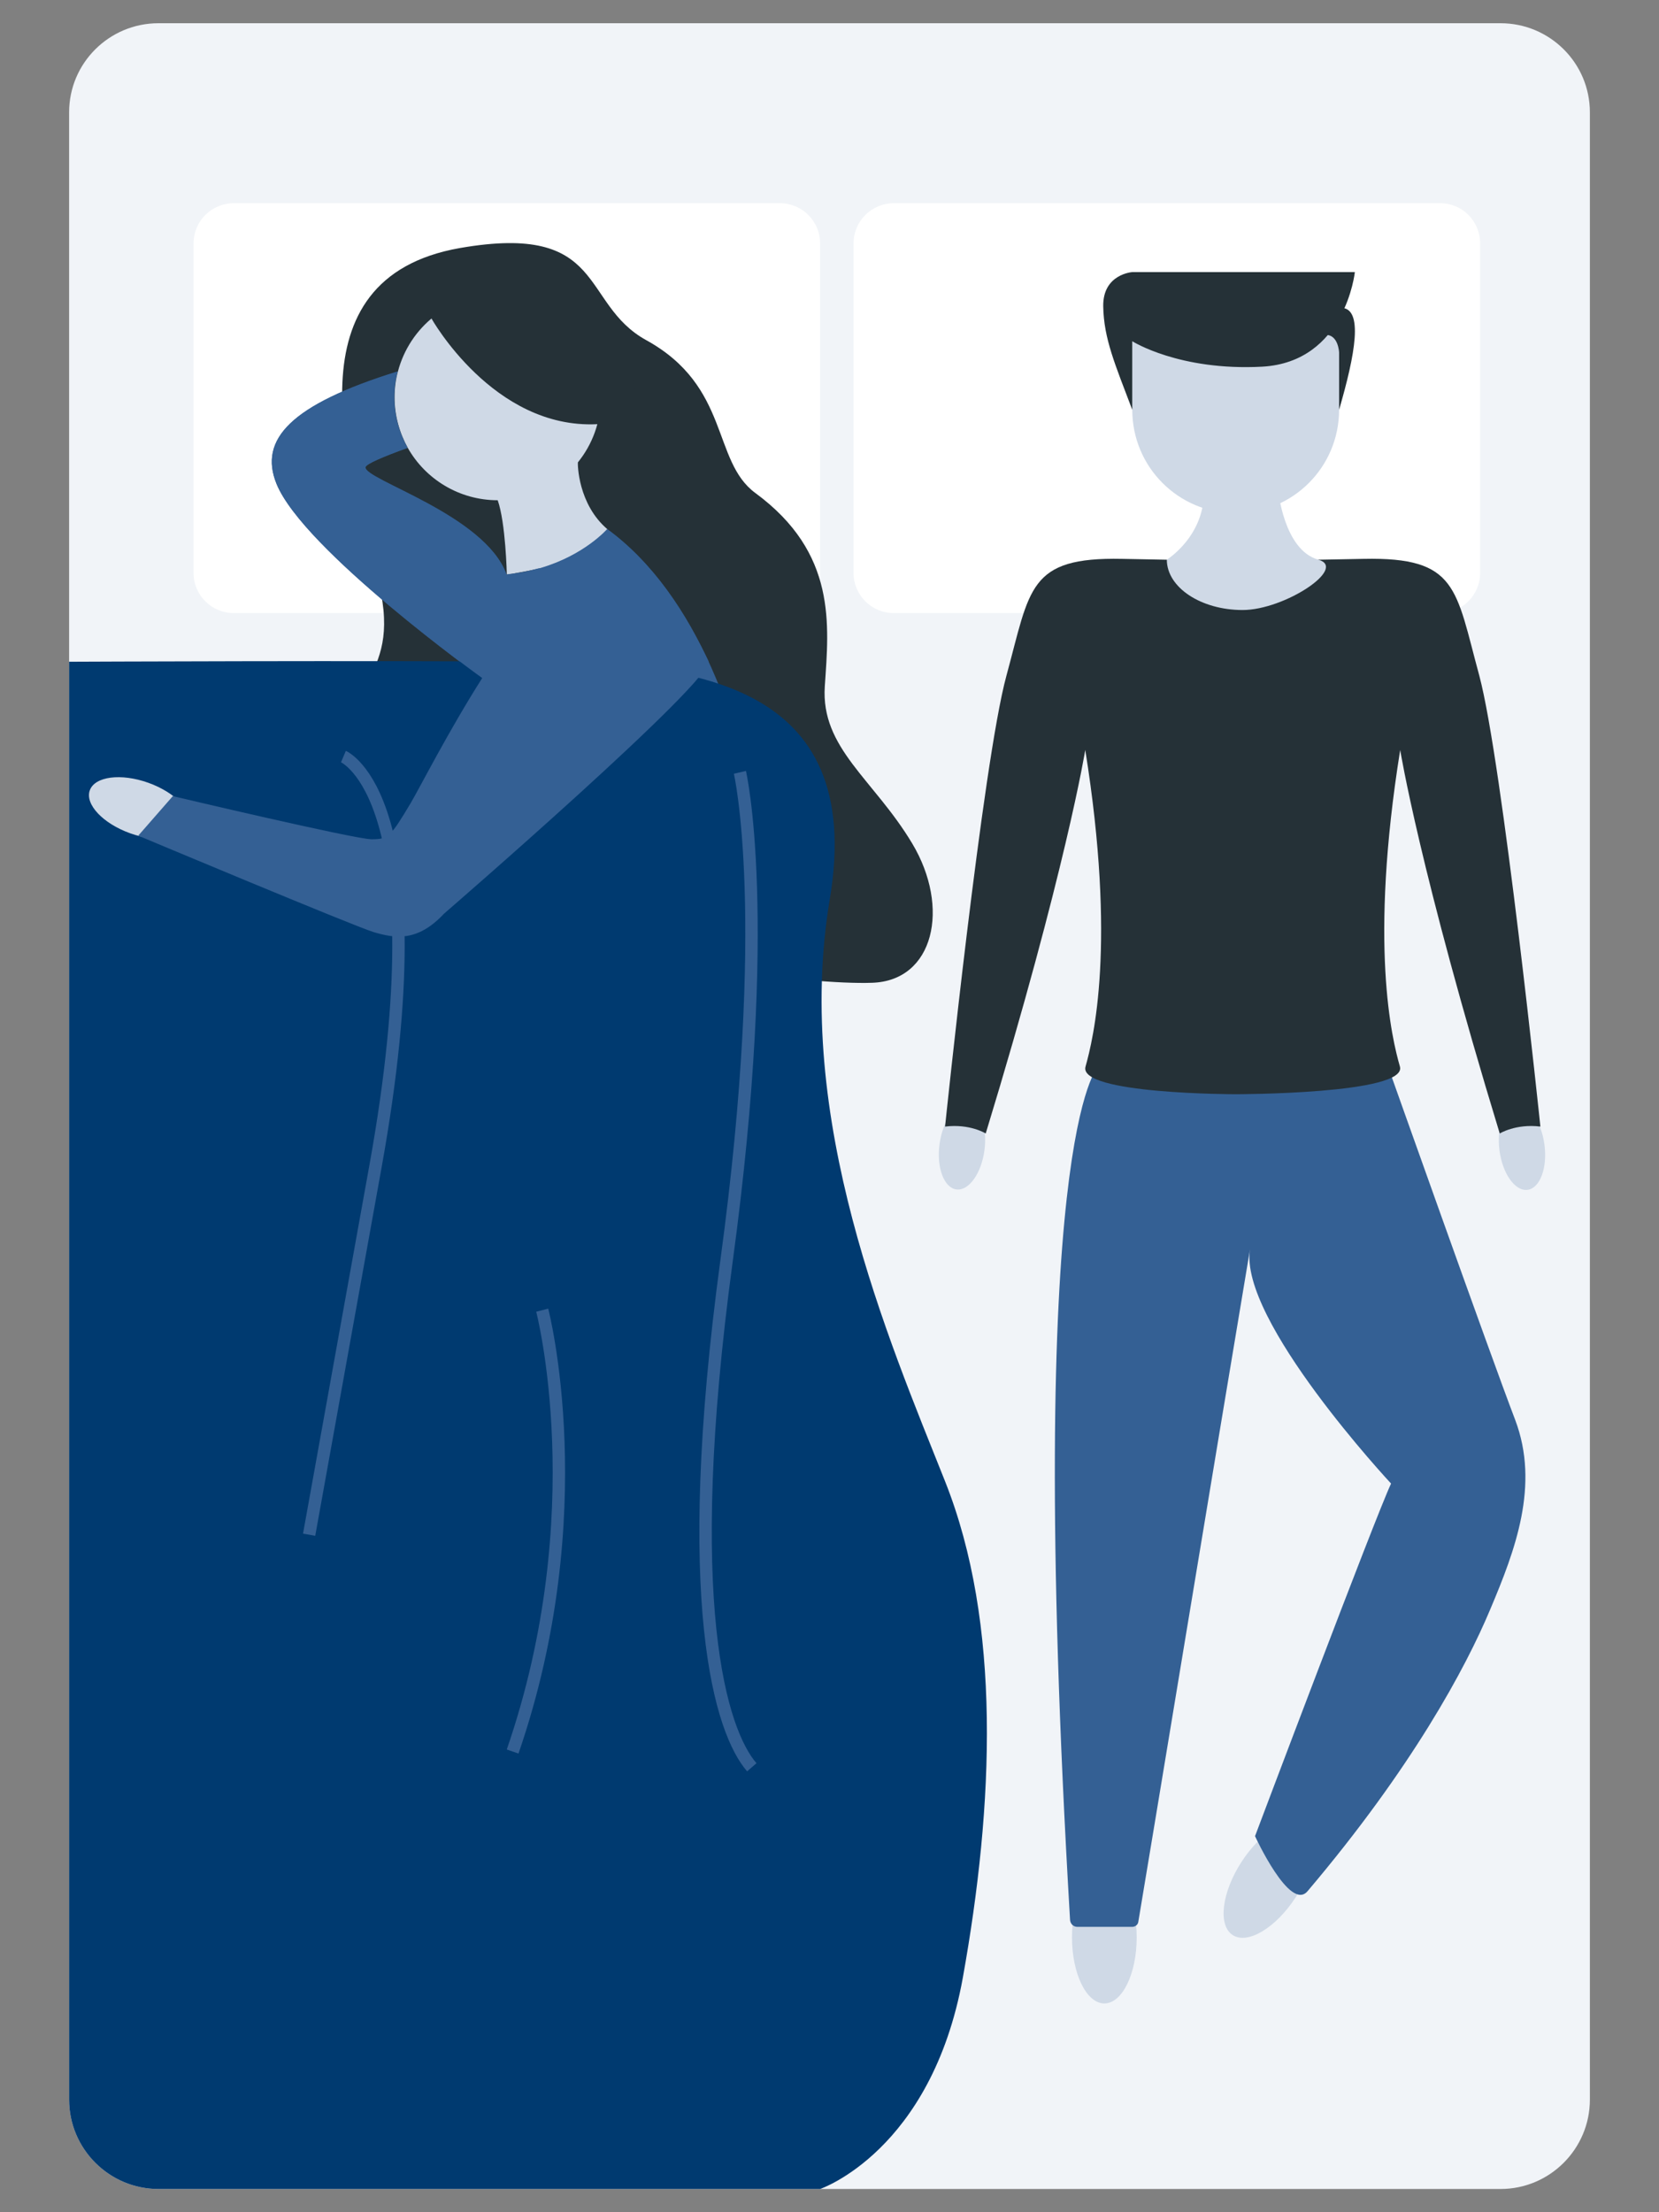
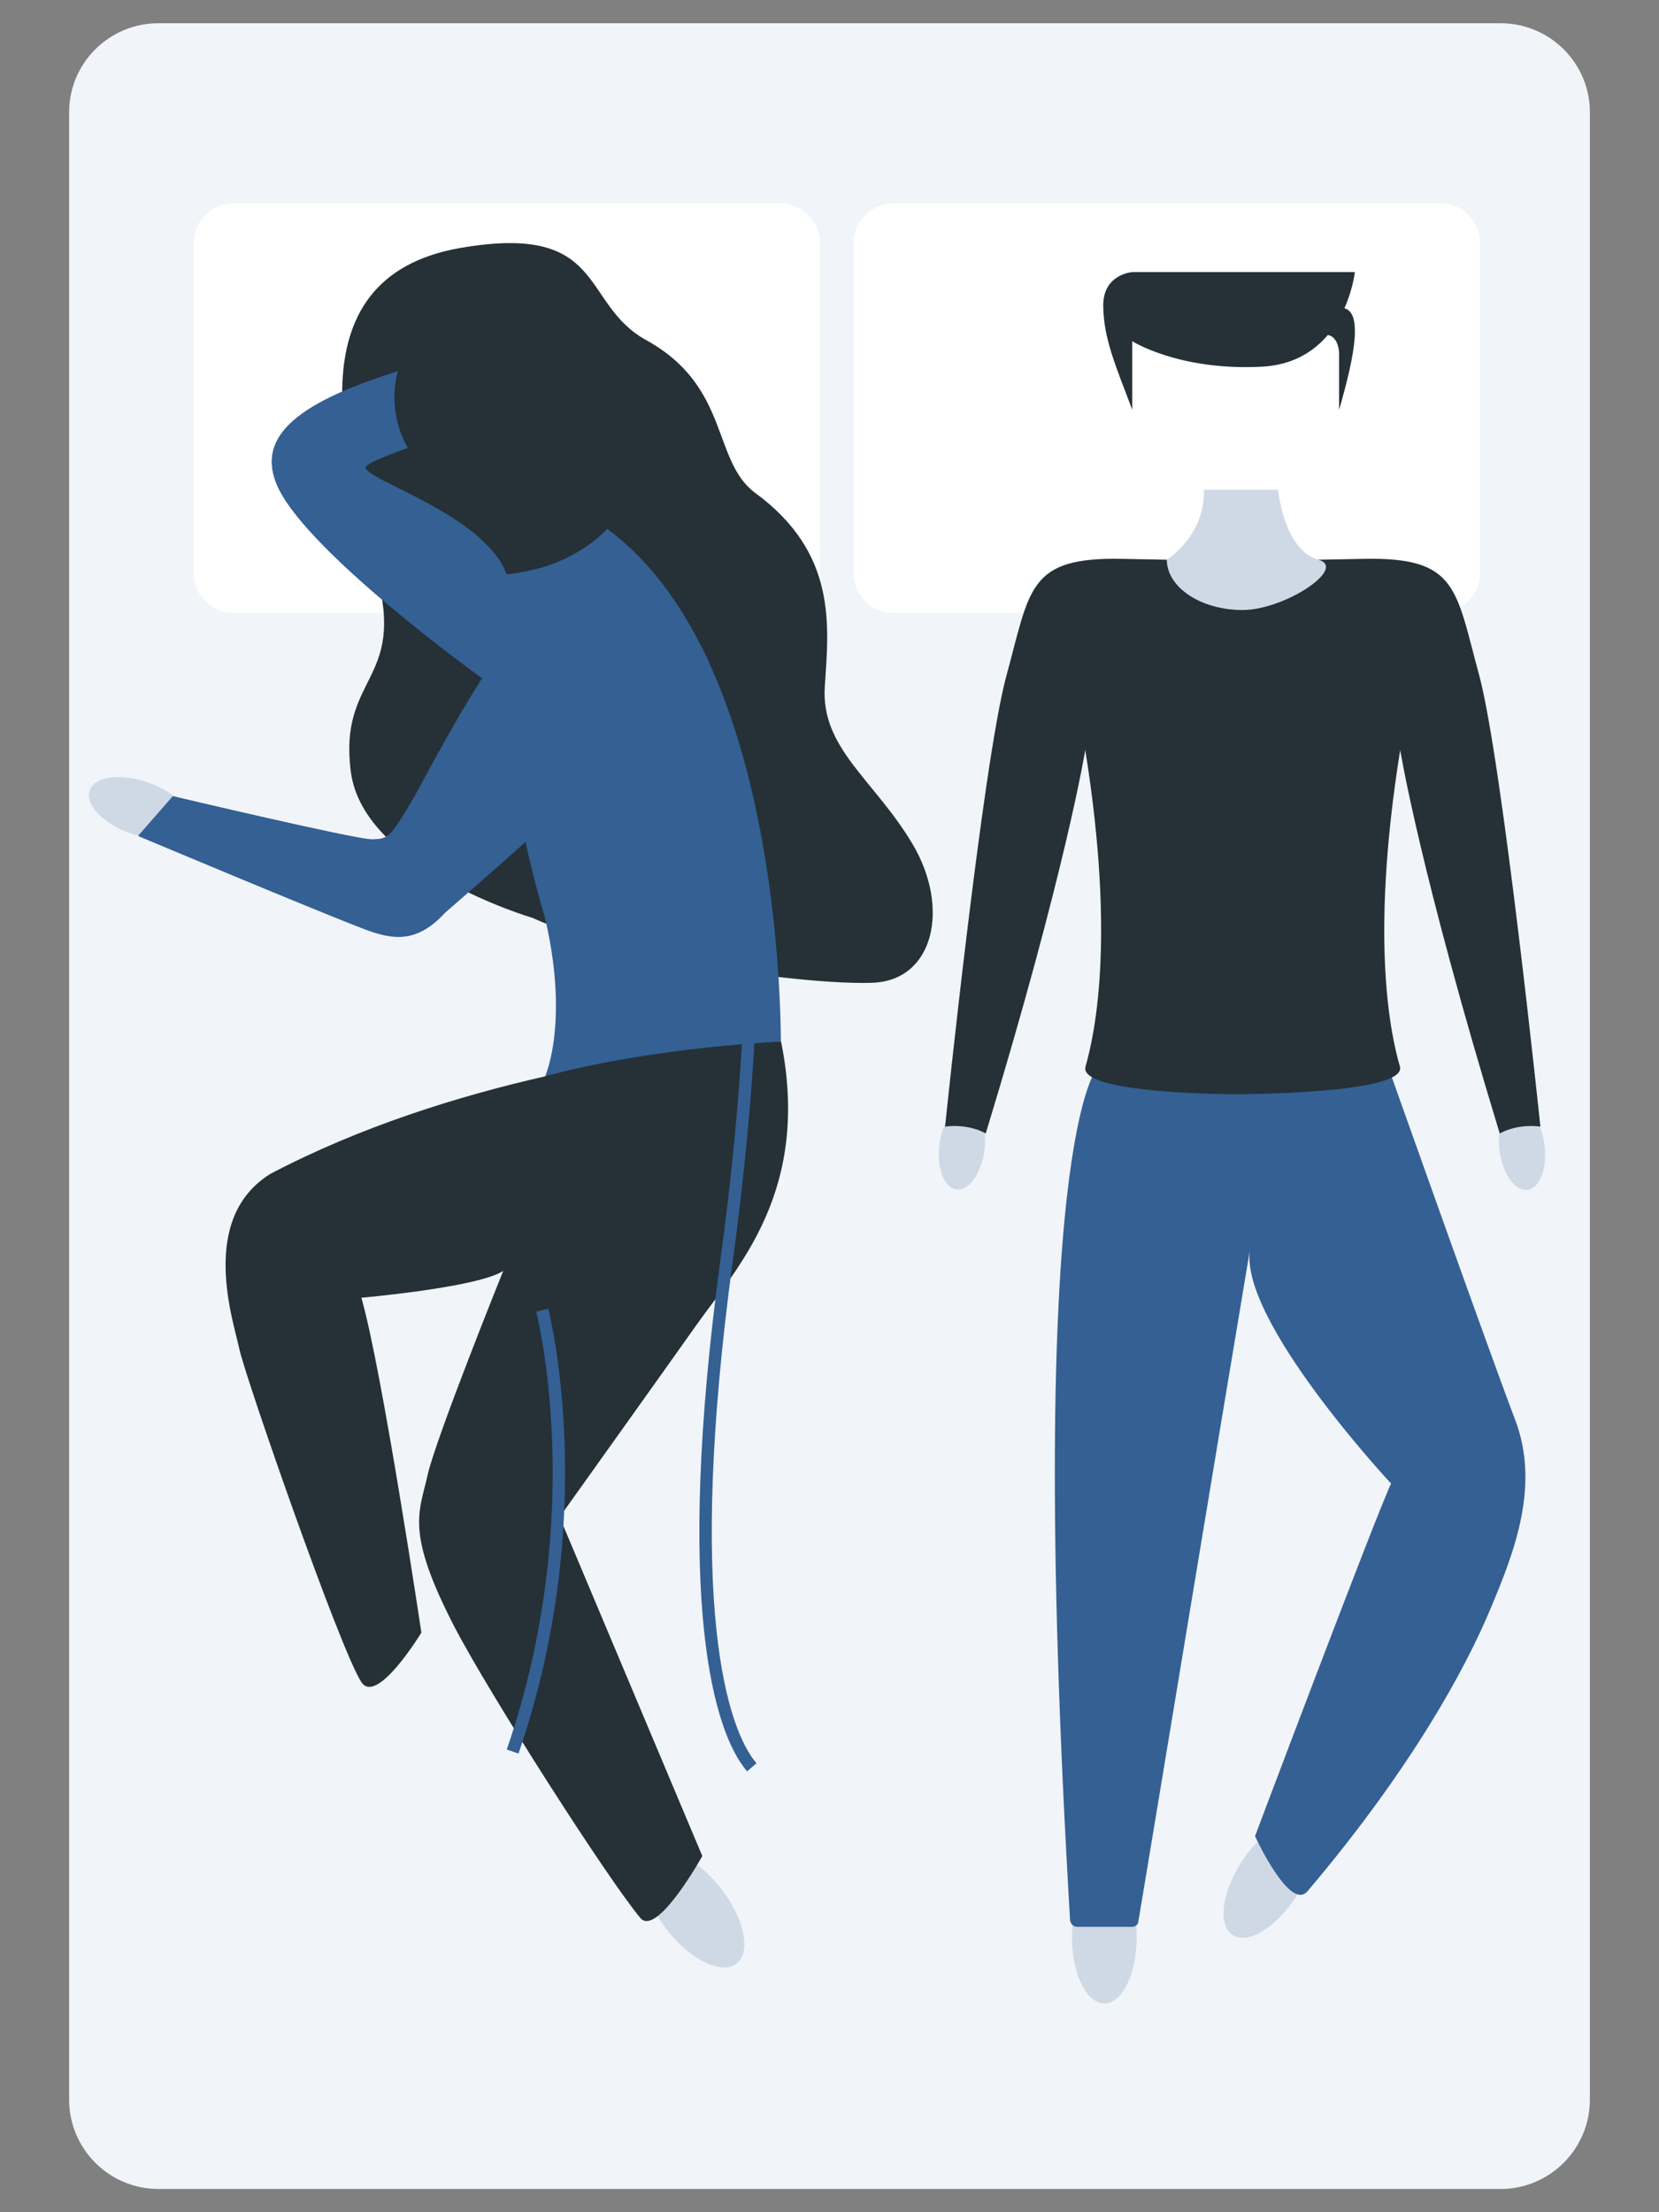
<svg xmlns="http://www.w3.org/2000/svg" version="1.1" id="Layer_1" x="0px" y="0px" viewBox="0 0 600 800" style="enable-background:new 0 0 600 800;" xml:space="preserve">
  <rect x="0" y="0" width="600" height="800" fill="#808080" stroke="none" />
  <style type="text/css">
	.st0{fill:#F1F4F8;}
	.st1{fill:#FFFFFF;}
	.st2{fill:#253137;}
	.st3{fill:#CFD9E6;}
	.st4{fill:#346094;}
	.st5{fill:#003A70;}
	.st6{fill:none;stroke:#346094;stroke-width:4.484;stroke-miterlimit:10;}
</style>
  <g>
    <path class="st0" d="M542.7,8.4H57.3C39.5,8.4,25,22.8,25,40.6v718.7c0,17.8,14.5,32.3,32.3,32.3h485.4c17.8,0,32.3-14.5,32.3-32.3   V40.6C575,22.8,560.5,8.4,542.7,8.4z" />
    <path class="st1" d="M282.1,73.5H84.5C76.5,73.5,70,80,70,88v119.2c0,8,6.5,14.5,14.5,14.5h197.6c8,0,14.5-6.5,14.5-14.5V88   C296.6,80,290.1,73.5,282.1,73.5z" />
    <path class="st1" d="M520.9,73.5H323.2c-8,0-14.5,6.5-14.5,14.5v119.2c0,8,6.5,14.5,14.5,14.5h197.6c8,0,14.5-6.5,14.5-14.5V88   C535.3,80,528.9,73.5,520.9,73.5z" />
    <g>
      <path class="st2" d="M192.5,331.9c0,0-61-17.9-65.6-52.7c-4.6-34.8,20-32.6,9.3-71.4s-32.3-107.1,30.1-118.1    c53.4-9.3,43.3,20,67.4,33.3c30.5,16.8,23.7,43.7,39.5,55.3c29.5,21.7,26.6,47.5,25.1,69.9c-1.5,22.4,17.7,33.6,31.6,56.8    c13.9,23.2,7.9,49.7-14.5,50.4C292.9,356.2,228.9,348.3,192.5,331.9z" />
-       <ellipse transform="matrix(0.974 -0.229 0.229 0.974 -135.437 49.668)" class="st3" cx="146.7" cy="609.4" rx="12.3" ry="25" />
      <ellipse transform="matrix(0.787 -0.617 0.617 0.787 -372.536 301.92)" class="st3" cx="251" cy="690.4" rx="12.3" ry="25" />
      <ellipse transform="matrix(0.337 -0.942 0.942 0.337 -241.765 241.073)" class="st3" cx="50.3" cy="292.2" rx="9.7" ry="19" />
      <path class="st4" d="M282.4,381.2c-0.3,0-0.5,0-0.8,0c-0.9,0-1.8,0.1-2.7,0.2c-1.3,0-2.6,0.1-3.8,0.2c-48.8,3.4-78.3,9.1-78.3,9.1    s0.4-1.5,0.4-1.5c0.2-0.6,1.5-3.8,2.5-9.3c1.7-9.3,2.7-25.5-2.6-48c-3.8-12.8-6.7-25.1-8.9-36.6c-11.6,15.4-23.2,30.3-27.7,35.2    c-9.7,10.4-17.9,9-25.4,6.7c-7.4-2.2-85.2-34.9-85.2-34.9l12.6-14.3c0,0,65.9,15.6,71.9,15.6c6,0,6.7-0.8,14.2-13.2    c3.4-5.6,13.7-25.9,25.8-45.1c0,0-64.7-46.4-74.4-70.3c-6.5-16,5.1-28.6,43.8-40.6c-0.8,3-1.2,6.1-1.2,9.3    c0,6.6,1.7,12.9,4.8,18.3c-9,3.2-15.1,5.8-15.2,7c-0.8,4.5,43.1,17.2,51,38.8c0,0,0.3,0,0.9-0.1c3.9-0.4,7.5-1.1,10.8-2.1    c0.2,0,0.4,0,0.6-0.1c16-4.7,24.1-14.1,24.1-14.1C285.4,239.2,282.4,381.2,282.4,381.2z" />
      <path class="st2" d="M202.4,548.6L254,671.2c0,0-16.4,29.5-22.4,22.4c-11.9-14.2-54.8-81.3-67.3-105.4    c-17.7-34.3-12.7-41.1-9.7-54.6c3-13.5,27.4-74,27.4-74c-9.2,6-51.3,9.7-51.3,9.7c7.5,26.1,21.7,121.1,21.7,121.1    s-16.1,26.5-21.7,17.9C123,596.6,88.9,498.5,86.6,488c-2.2-10.4-14.9-47.3,11.2-63.5c32.5-17.1,68.2-28.2,99.5-35.3v0    c0,0,29.1-8.7,77.9-12.1c1.2-0.1,2.5-0.2,3.8-0.2c0.9-0.1,1.8-0.1,2.7-0.2c0.3,0,0.5,0,0.8,0c10.8,53.8-15.7,81.5-30.3,102    C242.6,492.3,202.4,548.6,202.4,548.6z" />
-       <path class="st3" d="M219.7,191.4c0,0-8.1,9.4-24.1,14.1c-0.2,0.1-0.4,0.1-0.6,0.1c-4.9,1.1-9,1.7-10.8,2.1    c-0.6,0.1-0.9,0.1-0.9,0.1s-0.4-18.7-3.3-26.9c-13.9,0-26.1-7.6-32.5-18.9c-3-5.4-4.8-11.7-4.8-18.3c0-3.2,0.4-6.4,1.2-9.3    c4.2-16.1,18.7-27.9,36.1-27.9c11.2,0,21.3,5,28.2,12.9c4.8,5.6,8.1,12.7,8.9,20.5c0.1,1.3,0.2,2.6,0.2,3.9c0,8.8-3.1,17-8.3,23.4    c0,0,0,0,0,0C208.9,167.8,209,182.3,219.7,191.4z" />
      <path class="st2" d="M156,115.1c0,0,22.4,40.1,59.9,38.3c37.4-1.7-12.6-56.3-12.6-56.3l-47.2,3.7V115.1z" />
    </g>
    <g>
      <g>
        <ellipse transform="matrix(0.543 -0.84 0.84 0.543 -361.157 695.852)" class="st3" cx="458.6" cy="679.7" rx="23.9" ry="11.7" />
        <ellipse class="st3" cx="399.4" cy="700.6" rx="11.7" ry="23.9" />
        <path class="st4" d="M452.1,451.7c-4.3,25.5,51,84.8,51,84.8c-5.6,11.8-49.2,127.5-49.2,127.5s12.6,27.5,19,19.9     c37.7-44.5,57.2-80.7,66.1-102c9-21.3,17.9-44.8,9-68.4c-9-23.5-46-127.8-46-127.8s-29.5,4.6-104.8,0c0,0-27,24.2-10.2,308.6     c0.1,1.4,1.2,2.5,2.6,2.5h19.9c1.1,0,2.1-0.8,2.2-1.9C414.7,677.2,440.8,519,452.1,451.7z" />
      </g>
      <g>
        <ellipse transform="matrix(0.132 -0.991 0.991 0.132 -109.199 705.07)" class="st3" cx="348.1" cy="414.9" rx="15.4" ry="8.2" />
        <ellipse transform="matrix(0.991 -0.132 0.132 0.991 -50.068 76.54)" class="st3" cx="550.7" cy="414.9" rx="8.2" ry="15.4" />
-         <path class="st3" d="M484.3,148.2c0,20.7-16.7,37.4-37.4,37.4c-20.7,0-37.4-16.7-37.4-37.4v-33.7h74.8V148.2z" />
        <path class="st2" d="M557.1,407.4c-8.9-1.1-14.7,2.5-14.7,2.5c-29-95.1-36-138.7-36-138.7c-11.3,70.5-3,104.4-0.1,114.5     c2.8,10-59.4,10-59.4,10s-57.2,0-54.3-10c2.8-10,11.2-44-0.1-114.5c0,0-7,43.6-36,138.7c0,0-5.7-3.6-14.7-2.5     c0,0,13.6-131.6,22.2-163.1c8.6-31.5,7.8-42.9,41.8-42.2c34,0.7,43,0.7,43,0.7s10.4,0,44.4-0.7c34-0.7,33.2,10.7,41.8,42.2     C543.4,275.8,557.1,407.4,557.1,407.4z" />
        <path class="st3" d="M476.8,202.4c10.7,3-12.2,18.2-27.4,18.2c-15.1,0-27.4-8.2-27.4-18.2c0,0,13.9-8.6,13.4-25.3h13.9h12.9     C462.3,177.1,464.2,198.9,476.8,202.4z" />
        <path class="st2" d="M409.5,148.2v-24.8c0,0,17,10.8,47,9.2c30.1-1.7,33.5-34.2,33.5-34.2h-80.5c0,0-10.7,0.7-10.5,12.4     S403.3,131.8,409.5,148.2z" />
        <path class="st2" d="M484.3,148.2v-20.7c0,0-0.2-6.4-4.8-6.4s-3-9.8,5.4-9.8S490.1,128.2,484.3,148.2z" />
      </g>
    </g>
-     <path class="st5" d="M25,239.3v520c0,17.8,14.5,32.3,32.3,32.3h239.3c0,0,40.2-13.6,51.6-76.3c11.3-62.8,14-128.3-6.4-179.6   c-20.4-51.3-55-131.2-41.7-210.5s-50.8-85.4-107.1-85.9C136.5,238.8,25,239.3,25,239.3z" />
    <g>
      <path class="st6" d="M267.6,279.3c0,0,12.1,51.7-4.8,176.4s-2,170.6,9.1,183.4" />
-       <path class="st6" d="M124.2,273.6c0,0,35.6,15,11.6,148.2s-24,133.2-24,133.2" />
      <path class="st6" d="M196.1,473.8c0,0,19.1,73.2-10.7,159.6" />
    </g>
    <ellipse transform="matrix(0.337 -0.942 0.942 0.337 -241.796 241.029)" class="st3" cx="50.2" cy="292.2" rx="9.7" ry="19" />
    <path class="st4" d="M256.2,239c-9.2-19-20.7-36.1-36.6-47.7c0,0-8.1,9.4-24.1,14.1c-0.2,0.1-0.4,0.1-0.6,0.1   c-3.3,0.9-6.9,1.7-10.8,2.1c-0.6,0.1-0.9,0.1-0.9,0.1c-7.9-21.7-51.8-34.3-51-38.8c0.2-1.1,6.3-3.7,15.2-7   c-3-5.4-4.8-11.7-4.8-18.3c0-3.2,0.4-6.4,1.2-9.3c-38.7,12-50.3,24.6-43.8,40.6c9.7,23.9,74.4,70.3,74.4,70.3   c-12.2,19.2-22.5,39.5-25.8,45.1c-7.4,12.4-8.2,13.2-14.2,13.2c-6,0-71.9-15.6-71.9-15.6L50,302.2c0,0,77.7,32.6,85.2,34.9   c7.5,2.2,15.7,3.7,25.4-6.7C160.6,330.4,259.1,245.2,256.2,239z" />
  </g>
</svg>